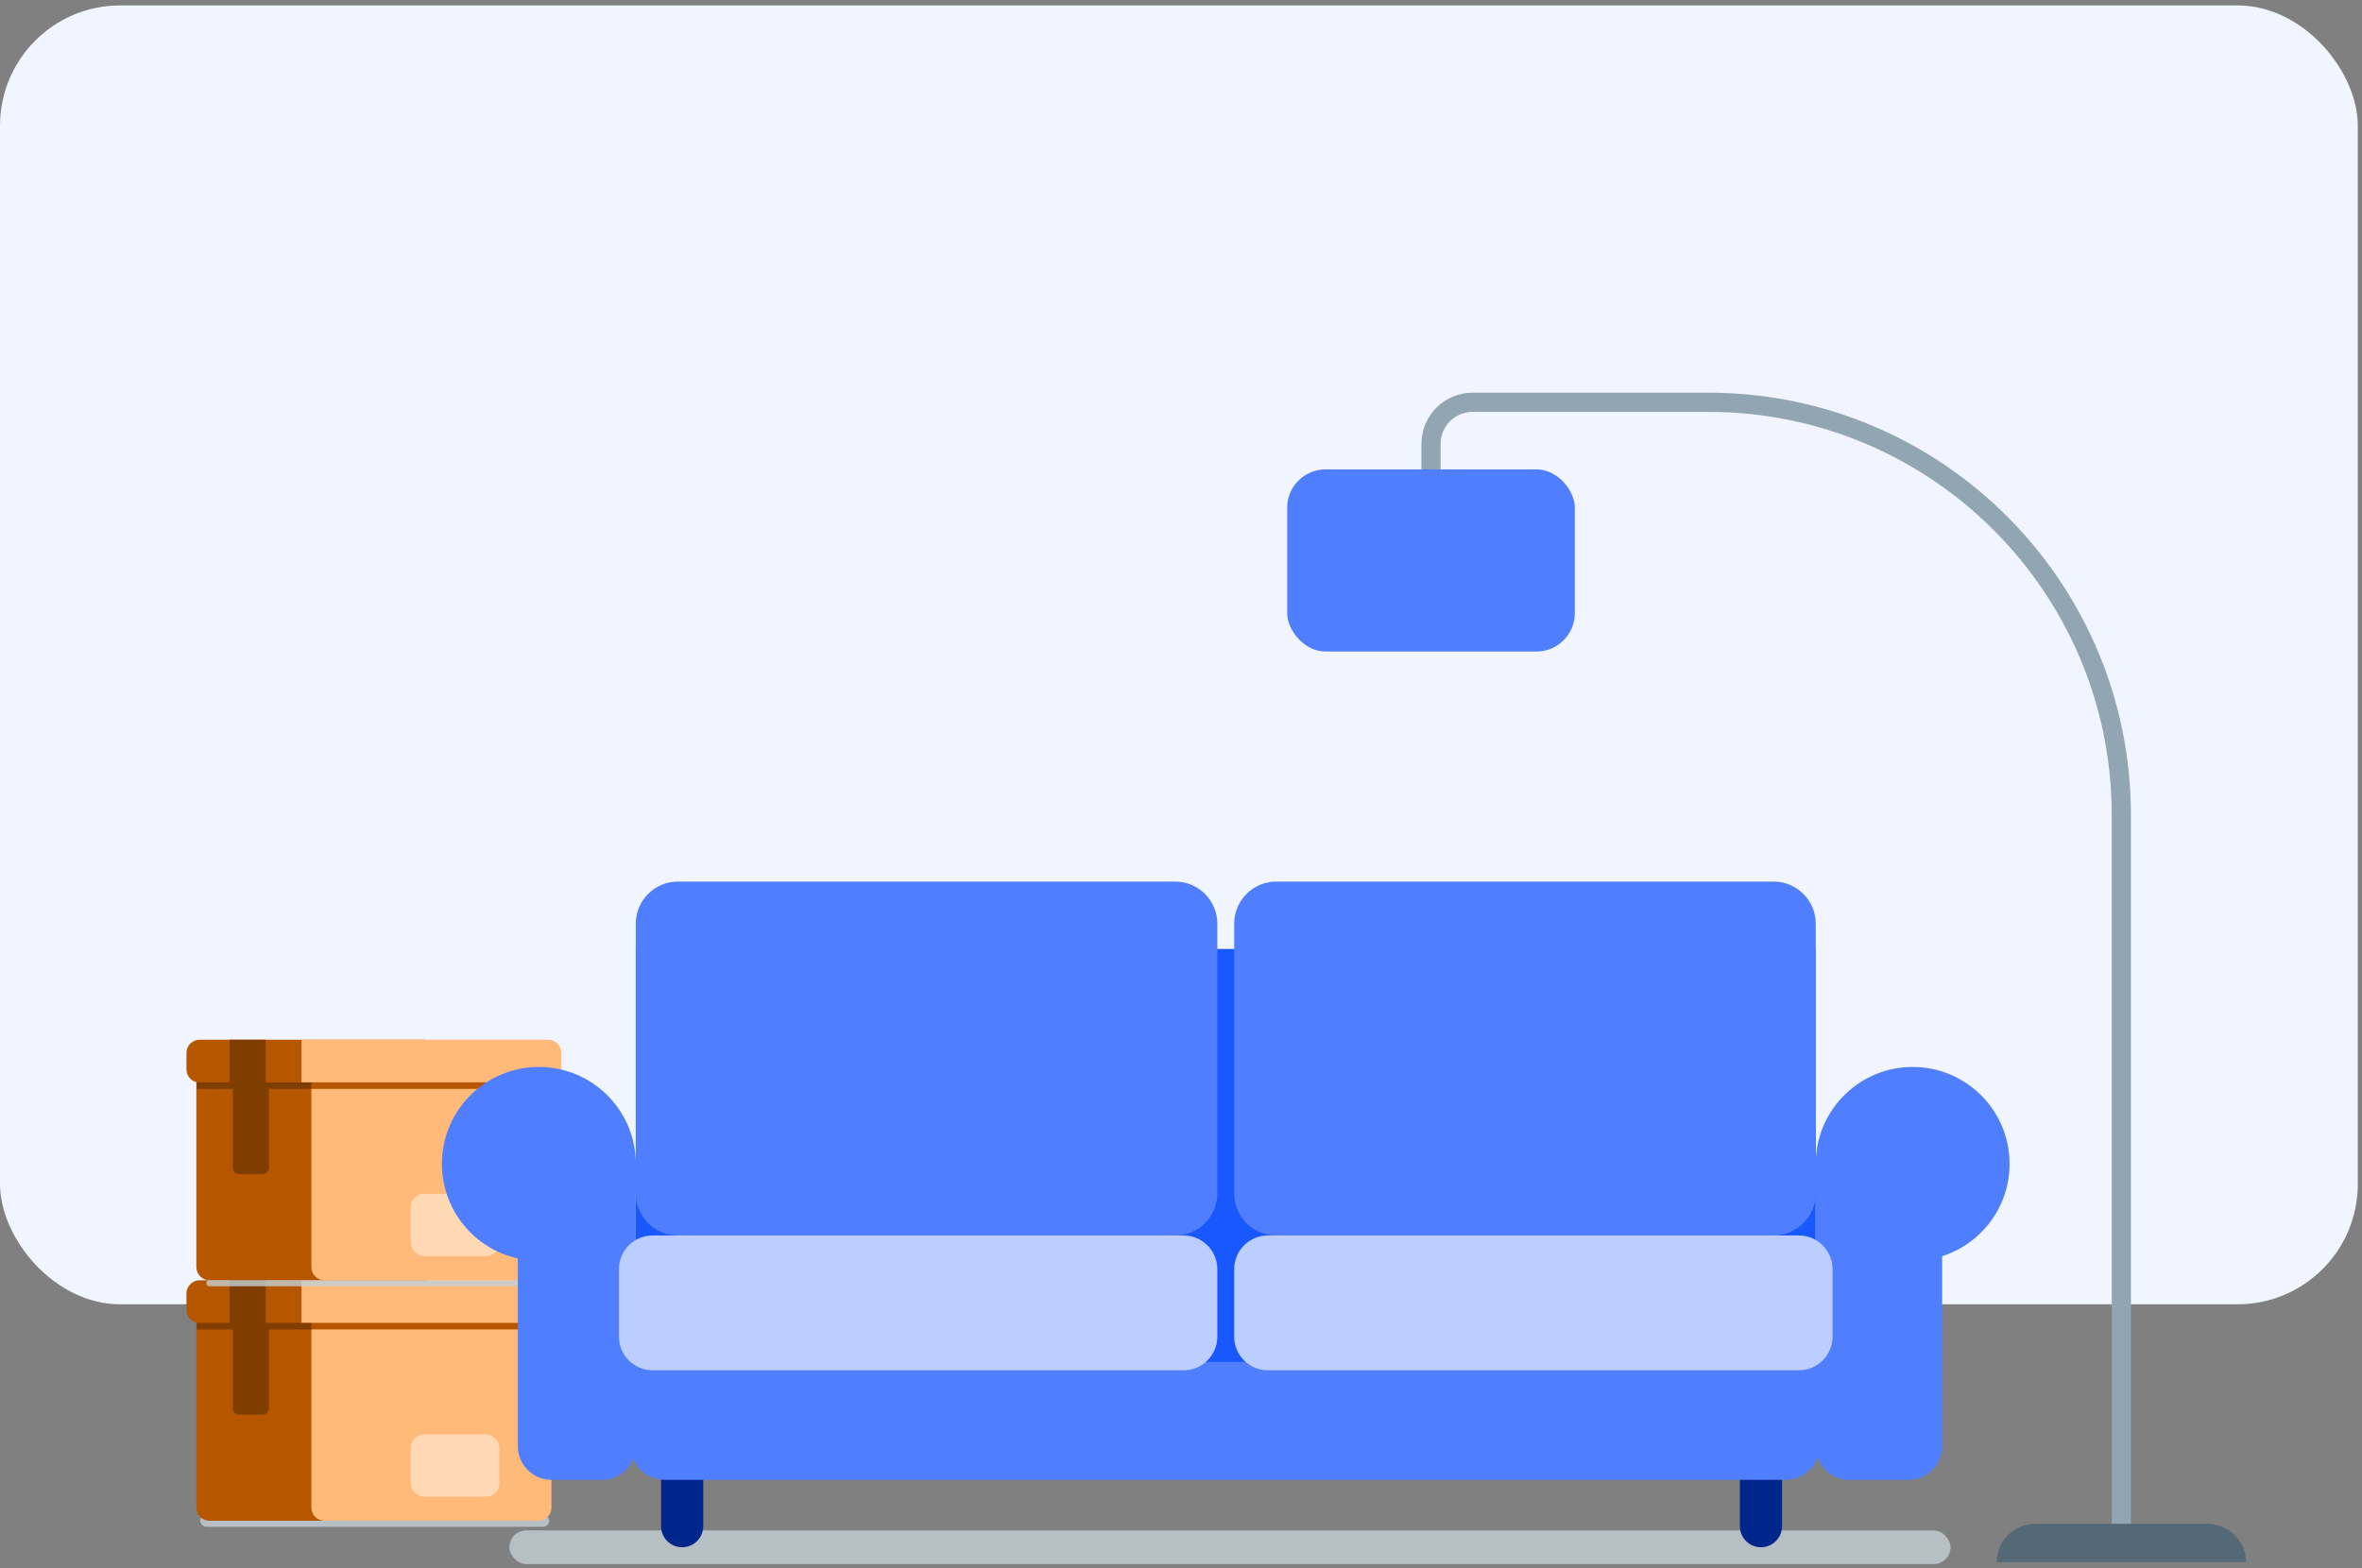
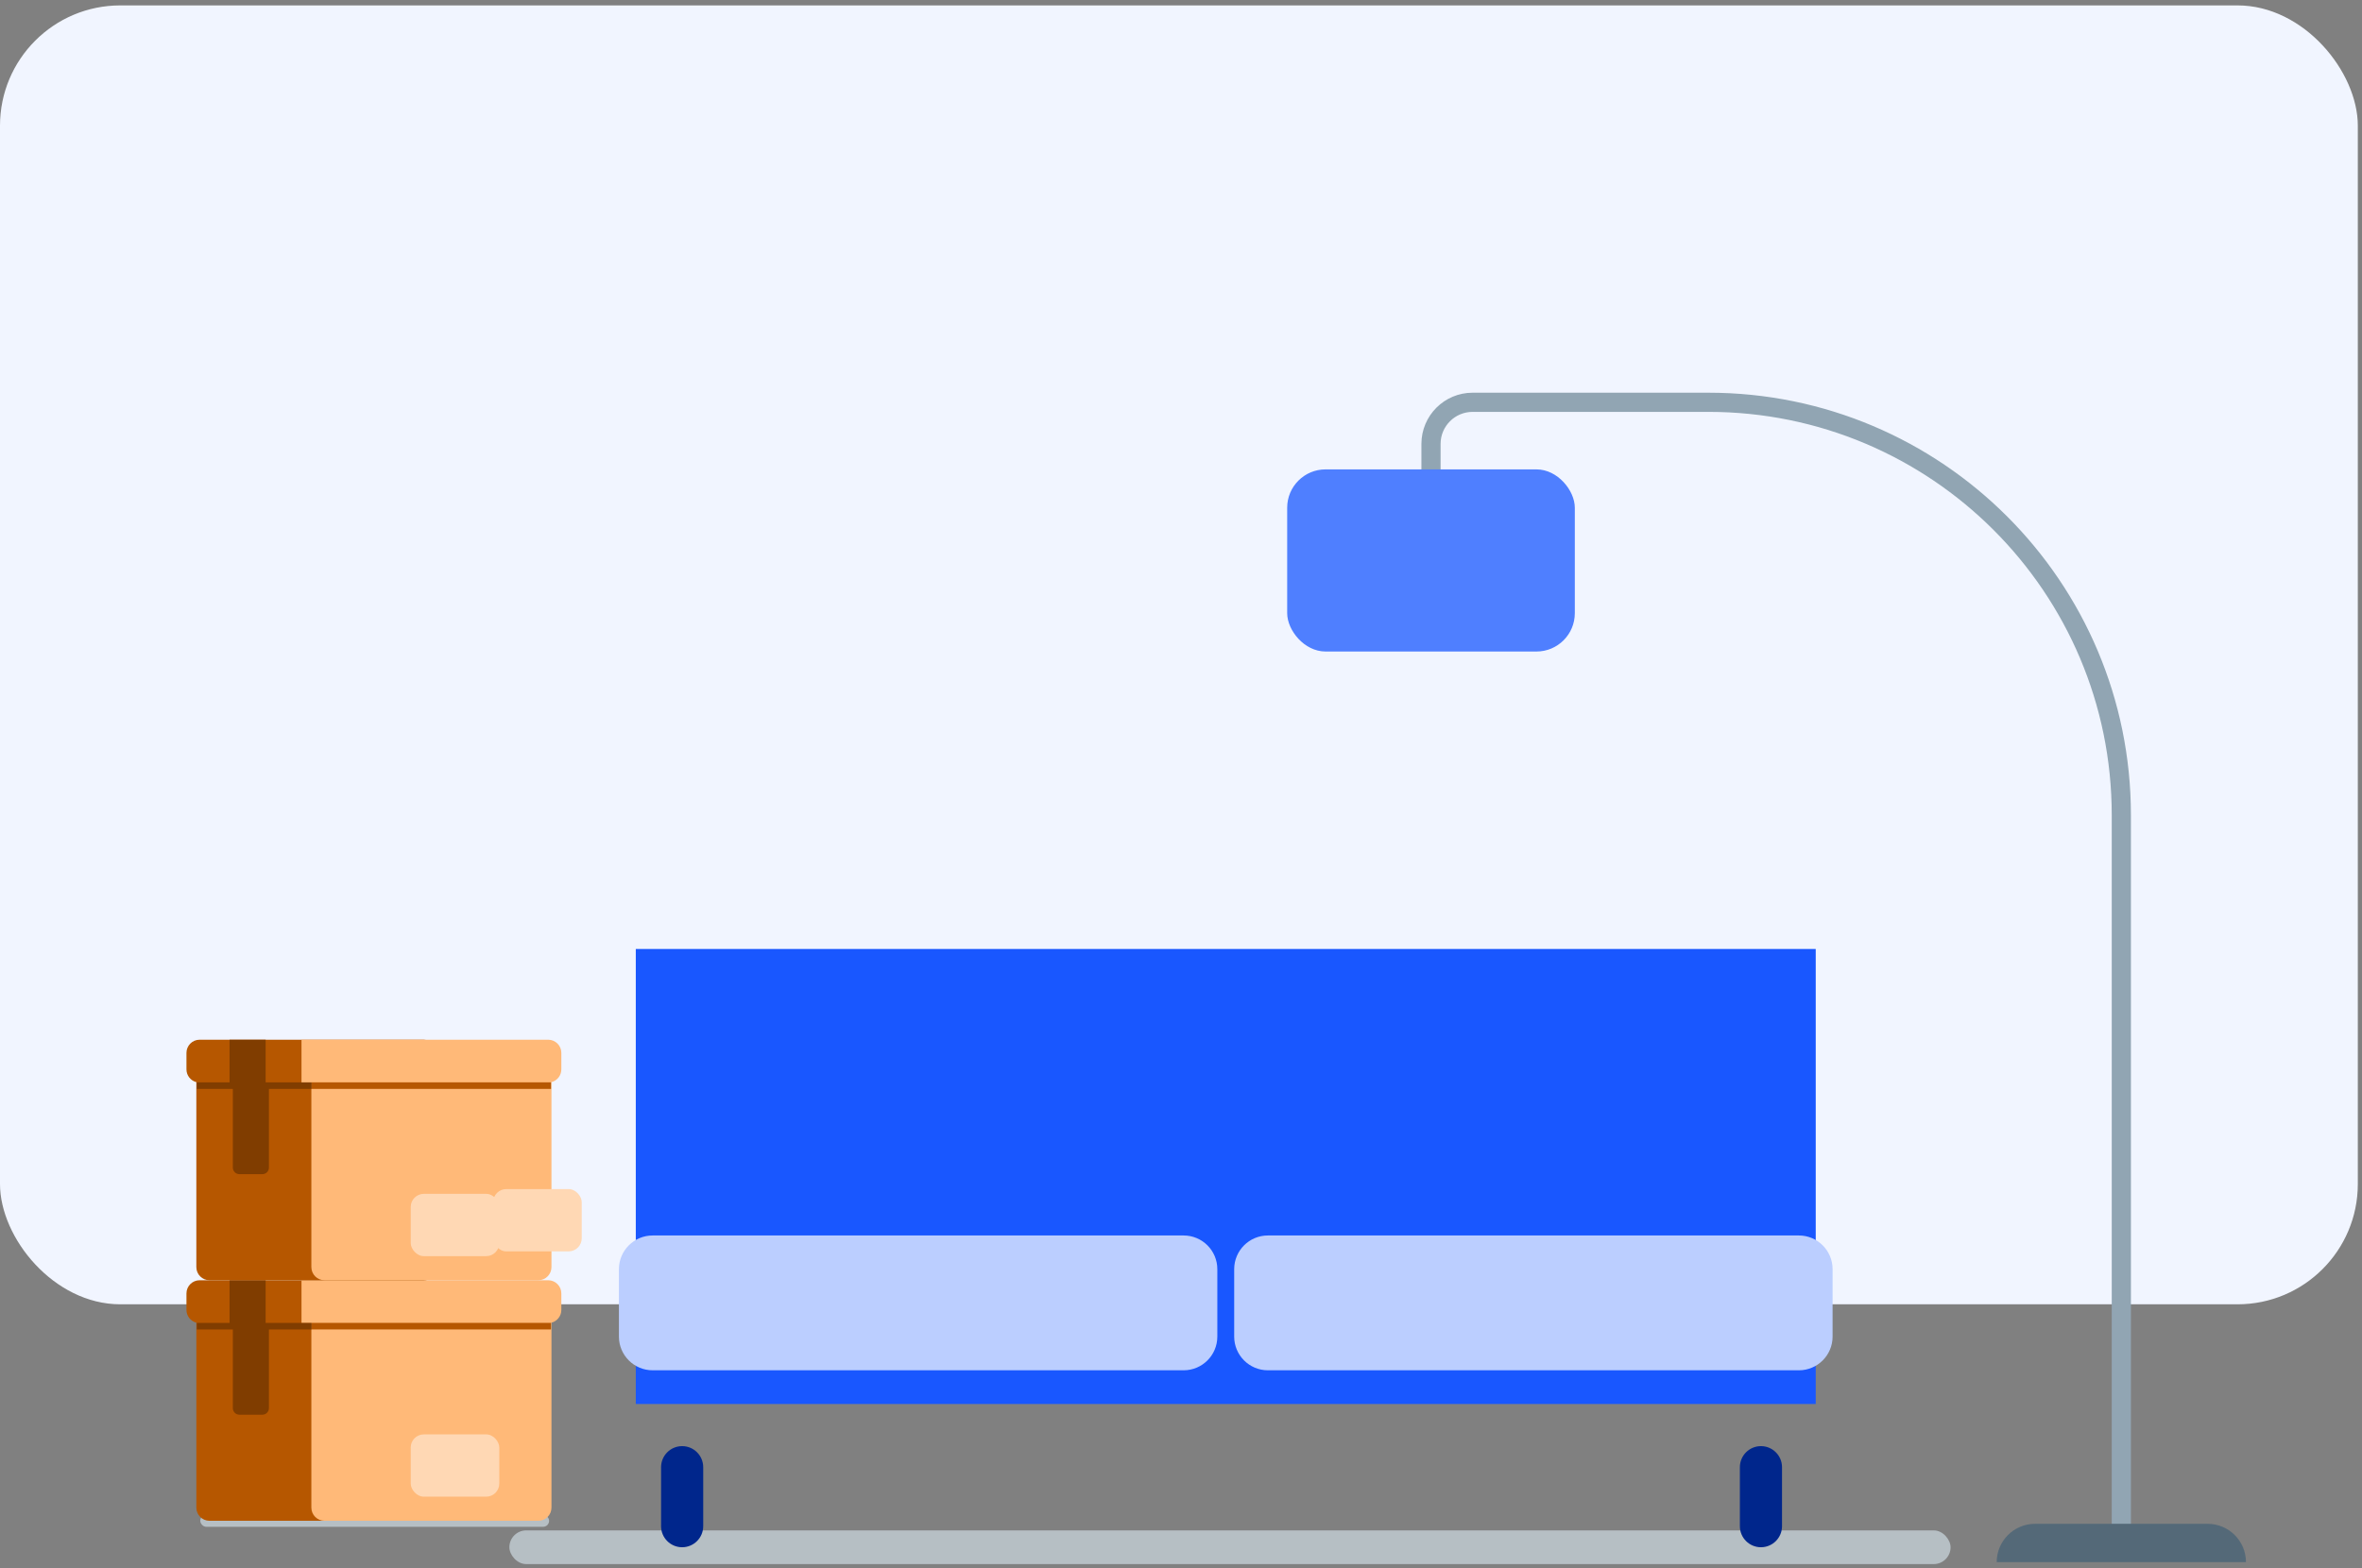
<svg xmlns="http://www.w3.org/2000/svg" width="393" height="261" viewBox="0 0 393 261" fill="none">
  <rect x="0" y="0" width="393" height="261" fill="#808080" stroke="none" />
  <rect y="0.899" width="392.305" height="216.168" rx="20.016" fill="#F1F5FF" />
  <g style="mix-blend-mode:multiply" opacity="0.8">
    <rect x="33.321" y="252.094" width="58.045" height="2.002" rx="1.001" fill="#C3CED5" />
  </g>
  <path d="M33.215 213.064C32.005 213.064 31.024 214.046 31.024 215.257V217.999C31.024 219.021 31.723 219.88 32.668 220.124V250.902C32.668 252.113 33.649 253.095 34.859 253.095H70.465C71.675 253.095 72.656 252.113 72.656 250.902V215.257C72.656 214.046 71.675 213.064 70.465 213.064H33.215Z" fill="#B65700" />
  <path d="M50.164 213.064V220.193H51.806V250.902C51.806 252.113 52.786 253.095 53.995 253.095H89.567C90.776 253.095 91.756 252.113 91.756 250.902V220.124C92.701 219.88 93.398 219.021 93.398 217.999V215.257C93.398 214.046 92.418 213.064 91.209 213.064H50.164Z" fill="#FFB978" />
  <rect x="51.84" y="220.158" width="39.84" height="1.092" fill="#B65700" />
  <rect x="68.339" y="238.714" width="14.736" height="10.369" rx="2.183" fill="#FFD8B4" />
  <path d="M38.196 213.064H44.2V220.159H51.84V221.25H44.745V234.348C44.745 234.951 44.257 235.44 43.654 235.44H39.834C39.231 235.44 38.742 234.951 38.742 234.348V221.25H32.739V220.159H38.196V213.064Z" fill="#803D00" />
  <path d="M33.215 173.033C32.005 173.033 31.024 174.015 31.024 175.226V177.968C31.024 178.99 31.723 179.849 32.668 180.093V210.871C32.668 212.082 33.649 213.064 34.859 213.064H70.465C71.675 213.064 72.656 212.082 72.656 210.871V175.226C72.656 174.015 71.675 173.033 70.465 173.033H33.215Z" fill="#B65700" />
-   <path d="M50.164 173.033V180.162H51.806V210.871C51.806 212.082 52.786 213.064 53.995 213.064H89.567C90.776 213.064 91.756 212.082 91.756 210.871V180.093C92.701 179.849 93.398 178.99 93.398 177.968V175.226C93.398 174.015 92.418 173.033 91.209 173.033H50.164Z" fill="#FFB978" />
+   <path d="M50.164 173.033V180.162H51.806V210.871C51.806 212.082 52.786 213.064 53.995 213.064H89.567C90.776 213.064 91.756 212.082 91.756 210.871V180.093C92.701 179.849 93.398 178.99 93.398 177.968V175.226C93.398 174.015 92.418 173.033 91.209 173.033Z" fill="#FFB978" />
  <rect x="51.84" y="180.127" width="39.84" height="1.092" fill="#B65700" />
  <rect x="68.339" y="198.683" width="14.736" height="10.369" rx="2.183" fill="#FFD8B4" />
  <path d="M38.196 173.033H44.2V180.128H51.84V181.219H44.745V194.317C44.745 194.92 44.257 195.409 43.654 195.409H39.834C39.231 195.409 38.742 194.92 38.742 194.317V181.219H32.739V180.128H38.196V173.033Z" fill="#803D00" />
  <g style="mix-blend-mode:multiply" opacity="0.8">
-     <rect x="34.322" y="213.064" width="57.044" height="1.001" rx="0.5" fill="#C3CED5" />
-   </g>
+     </g>
  <rect x="82.055" y="197.89" width="14.736" height="10.369" rx="2.183" fill="#FFD8B4" />
  <path d="M352.957 254.815V135.666C352.957 97.715 322.192 66.95 284.24 66.95H245.024C241.198 66.95 238.096 70.051 238.096 73.877V83.924" stroke="#91A5B3" stroke-width="3.191" stroke-linecap="round" />
  <path d="M373.696 259.98C373.696 256.456 370.839 253.599 367.314 253.599L338.599 253.599C335.075 253.599 332.218 256.456 332.218 259.98L373.696 259.98Z" fill="#546978" />
  <rect x="214.167" y="78.117" width="47.859" height="30.311" rx="6.381" fill="#4F7FFF" />
  <g style="mix-blend-mode:multiply" opacity="0.8">
    <rect x="84.751" y="254.693" width="239.795" height="5.609" rx="2.805" fill="#C3CED5" />
  </g>
  <path d="M105.786 157.933H302.109V233.658H105.786V157.933Z" fill="#1957FF" />
  <path d="M109.992 244.176C109.992 242.24 111.562 240.67 113.498 240.67C115.434 240.67 117.004 242.24 117.004 244.176V253.992C117.004 255.928 115.434 257.498 113.498 257.498C111.562 257.498 109.992 255.928 109.992 253.992V244.176Z" fill="#00268C" />
  <path d="M289.488 244.176C289.488 242.24 291.058 240.67 292.994 240.67C294.93 240.67 296.5 242.24 296.5 244.176V253.992C296.5 255.928 294.93 257.498 292.994 257.498C291.058 257.498 289.488 255.928 289.488 253.992V244.176Z" fill="#00268C" />
-   <path fill-rule="evenodd" clip-rule="evenodd" d="M105.785 153.727C105.785 149.855 108.925 146.715 112.797 146.715H195.533C199.406 146.715 202.545 149.855 202.545 153.727V198.601C202.545 202.473 199.406 205.613 195.533 205.613H112.797C108.925 205.613 105.785 202.473 105.785 198.601V153.727ZM205.349 153.727C205.349 149.855 208.489 146.715 212.361 146.715H295.097C298.97 146.715 302.109 149.855 302.109 153.727V192.992H302.124C302.491 184.411 309.564 177.567 318.235 177.567C327.142 177.567 334.362 184.787 334.362 193.693C334.362 200.889 329.65 206.983 323.143 209.06V240.671C323.143 243.769 320.632 246.28 317.534 246.28H307.718C305.266 246.28 303.182 244.707 302.419 242.515C301.656 244.706 299.572 246.279 297.12 246.279H110.592C108.232 246.279 106.212 244.822 105.384 242.758C104.556 244.822 102.536 246.28 100.176 246.28H91.762C88.664 246.28 86.153 243.769 86.153 240.671V209.438C78.932 207.837 73.532 201.396 73.532 193.693C73.532 184.787 80.752 177.567 89.659 177.567C98.33 177.567 105.403 184.411 105.77 192.992H105.785V193.693V226.647H302.109V198.66C302.077 202.505 298.95 205.613 295.097 205.613H212.361C208.489 205.613 205.349 202.473 205.349 198.601V153.727Z" fill="#4F7FFF" />
  <path fill-rule="evenodd" clip-rule="evenodd" d="M210.959 205.612C207.861 205.612 205.35 208.124 205.35 211.222V222.44C205.35 225.538 207.861 228.049 210.959 228.049H299.304C302.402 228.049 304.914 225.538 304.914 222.44V211.222C304.914 208.124 302.402 205.612 299.304 205.612H210.959ZM108.59 205.612C105.492 205.612 102.98 208.124 102.98 211.222V222.44C102.98 225.538 105.492 228.049 108.59 228.049H196.935C200.033 228.049 202.545 225.538 202.545 222.44V211.222C202.545 208.124 200.033 205.612 196.935 205.612H108.59Z" fill="#BBCEFF" />
</svg>